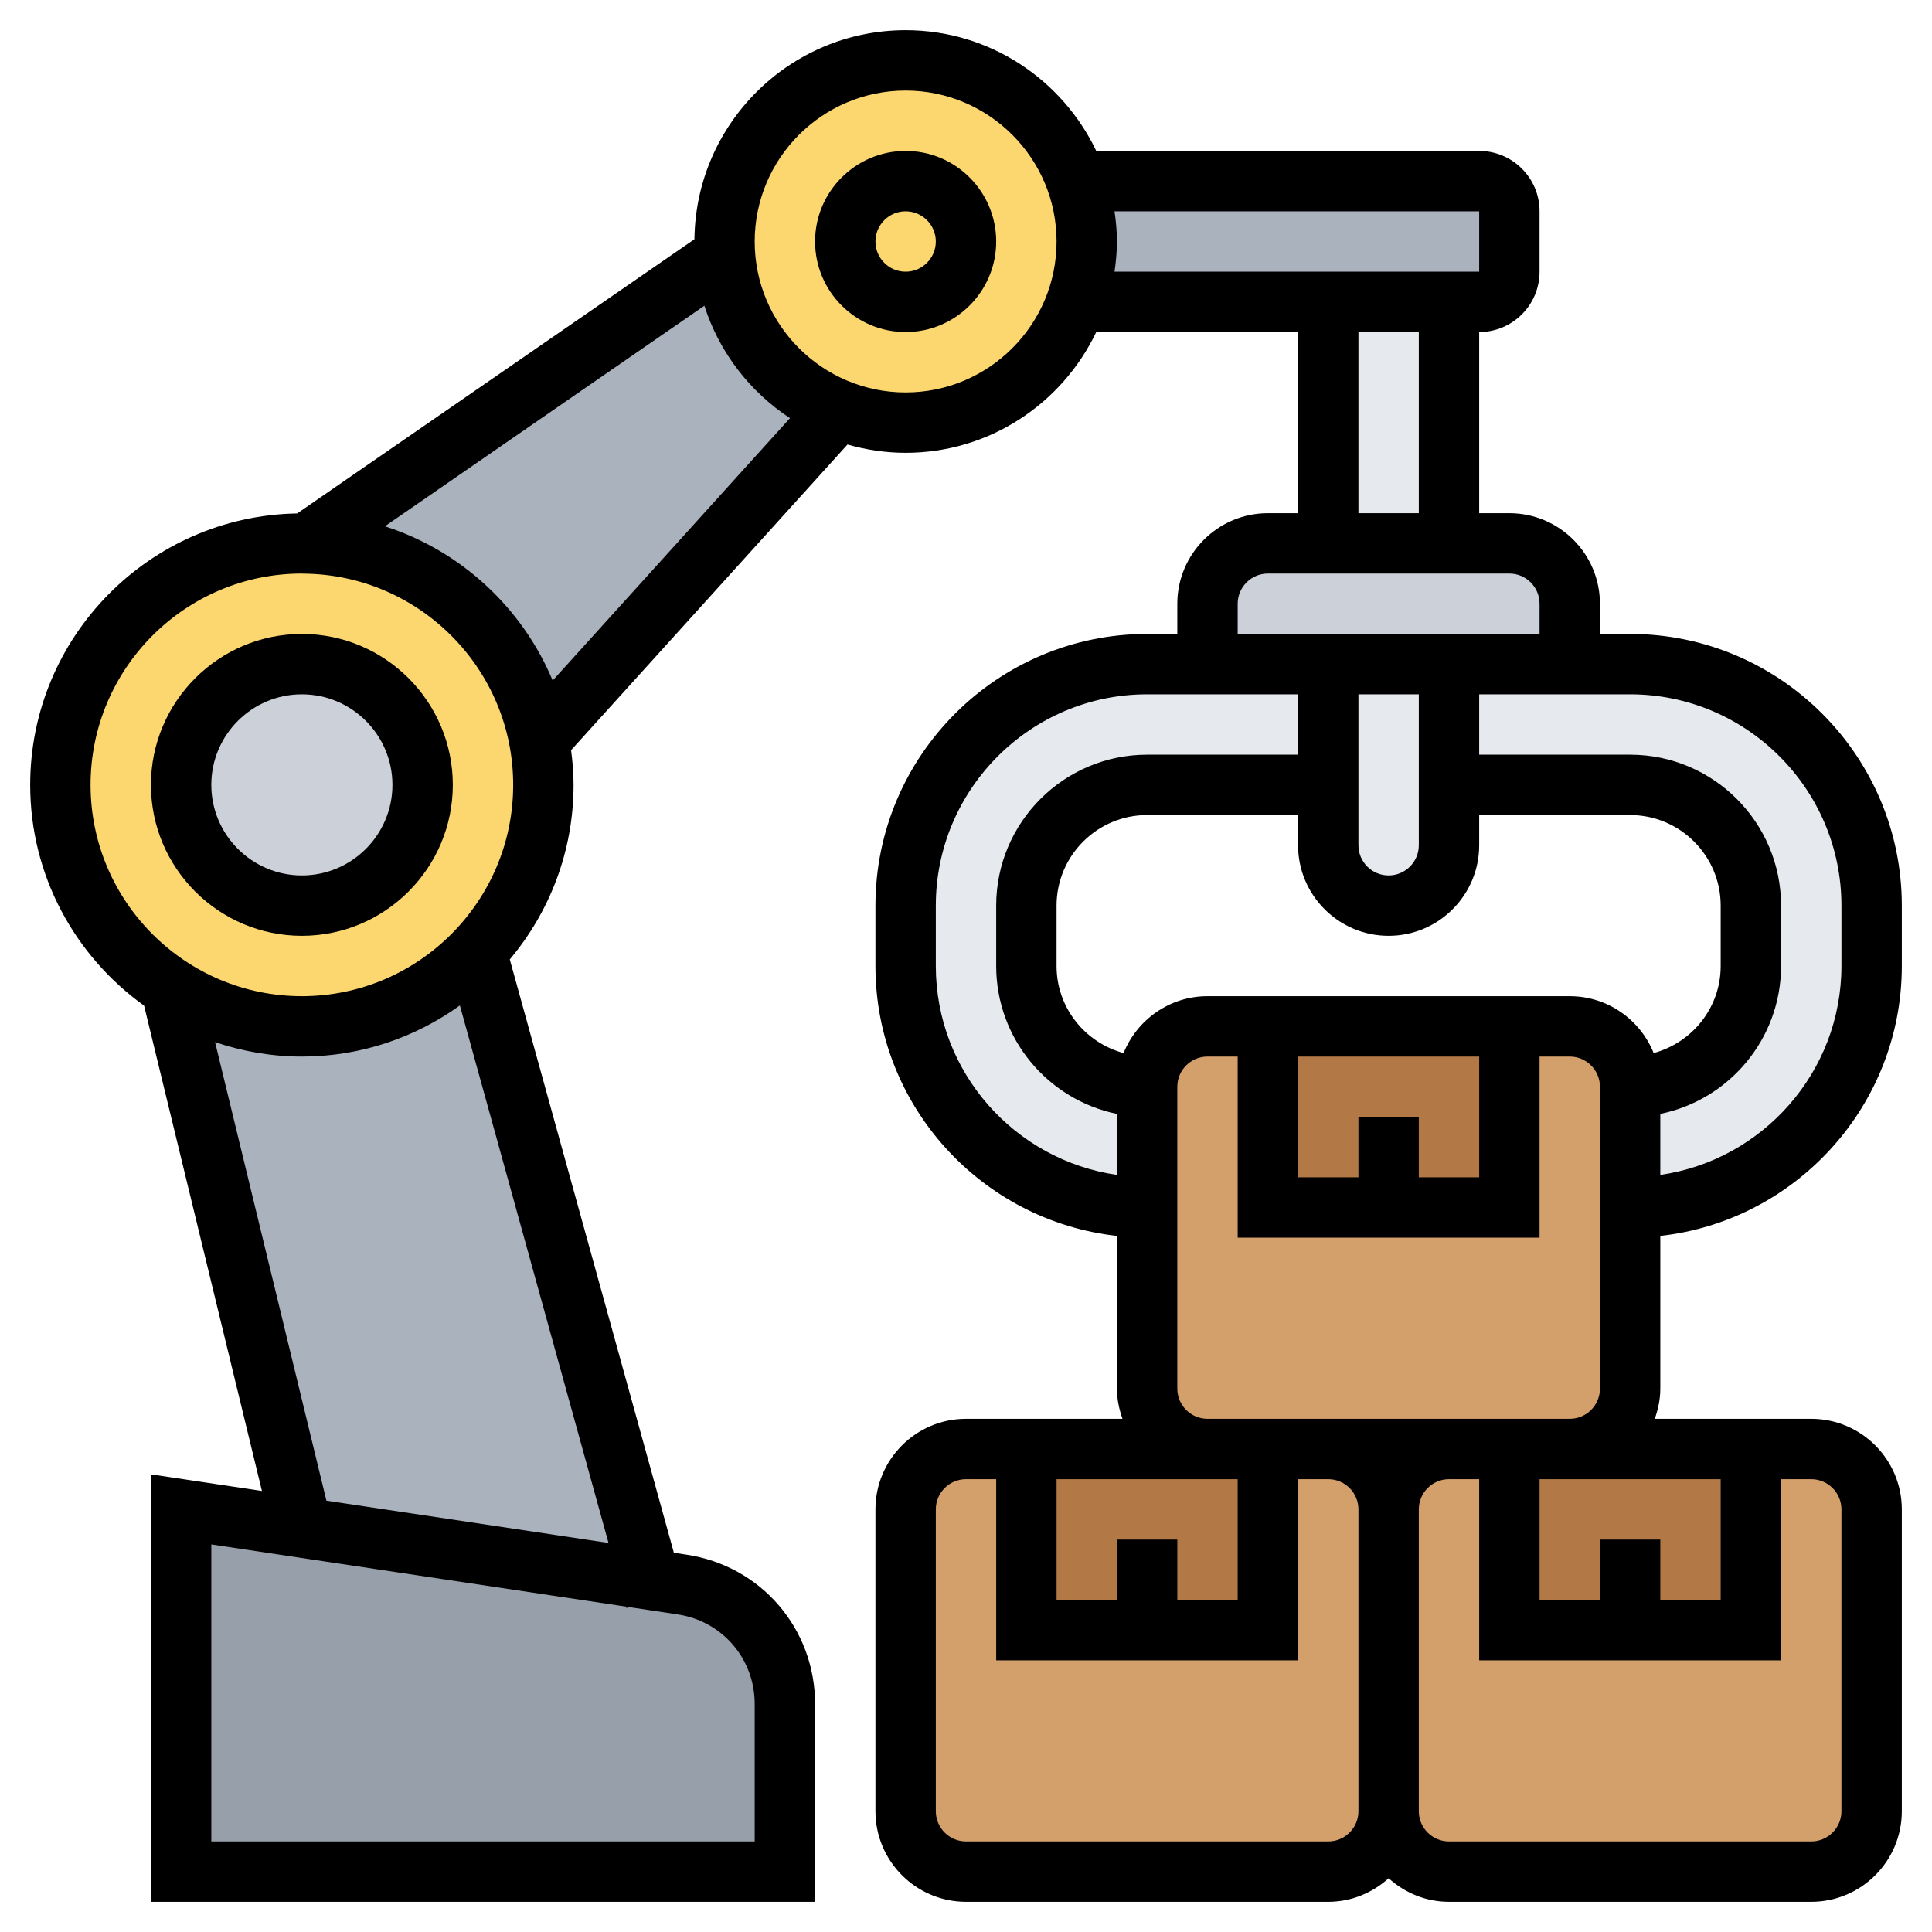
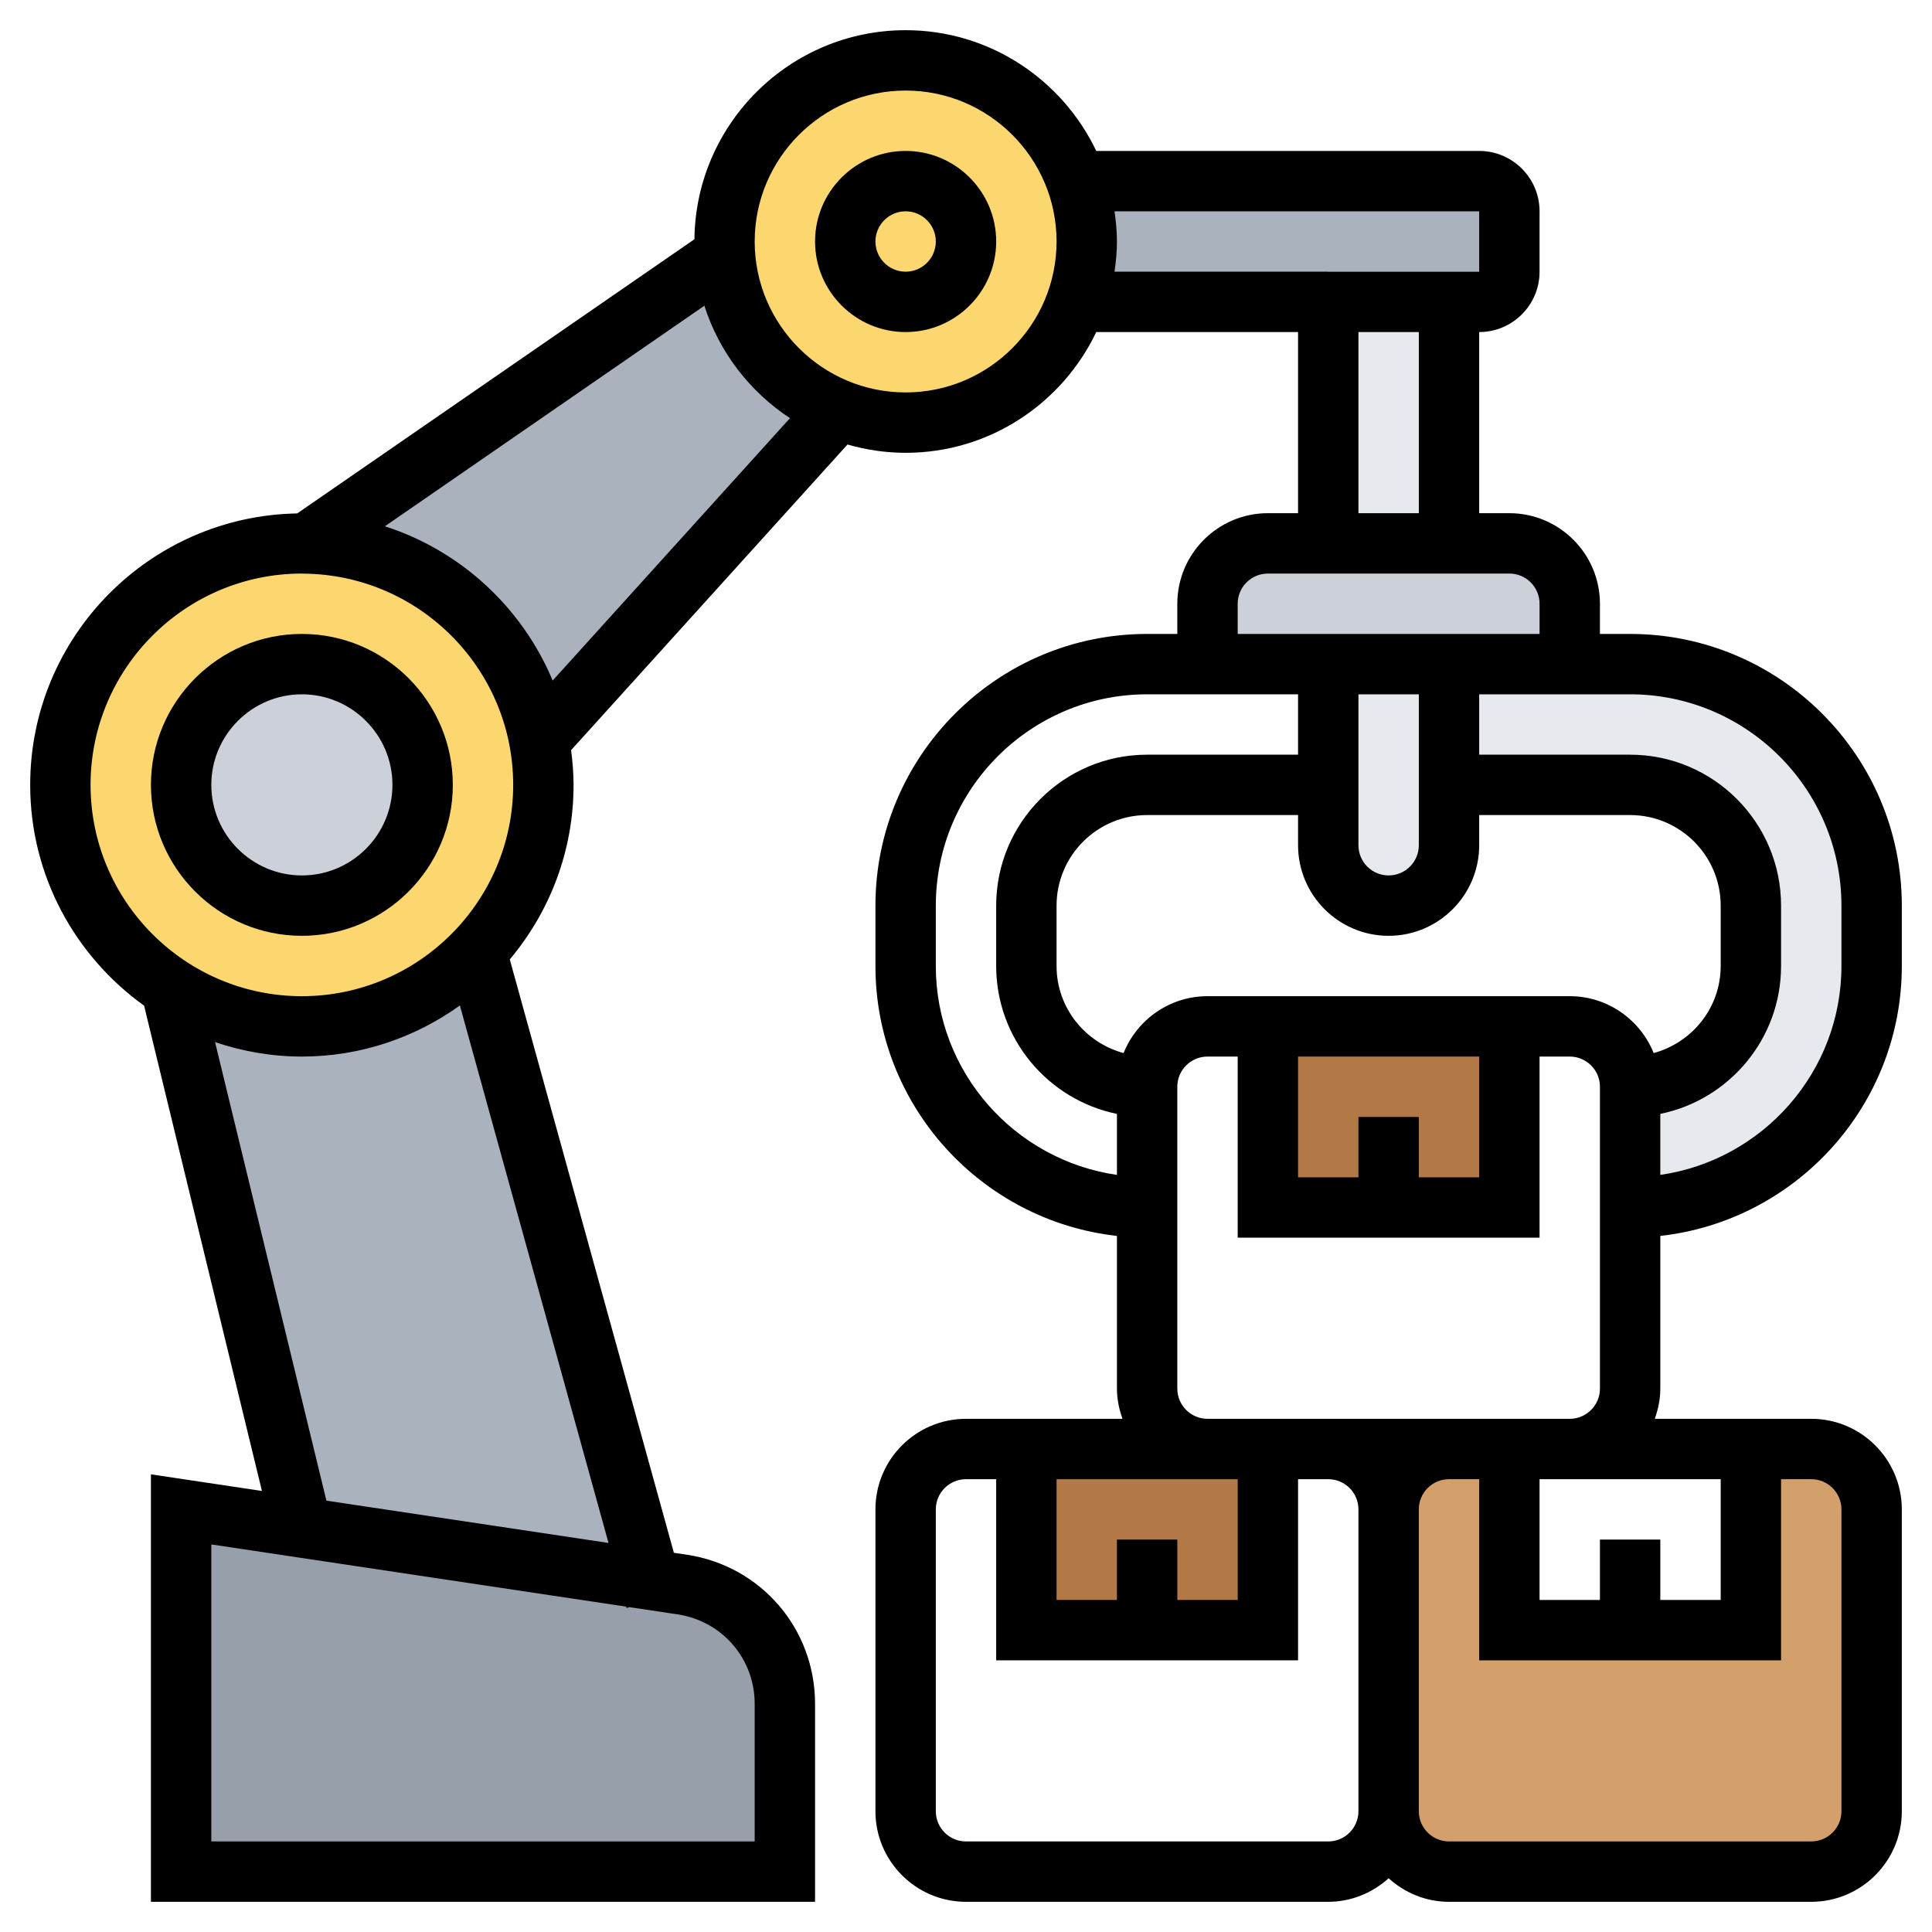
<svg xmlns="http://www.w3.org/2000/svg" width="512" height="512" viewBox="0 0 512 512" fill="none">
  <g filter="url(#filter0_d_138_87)">
    <path d="M172.32 418.64L180.72 419.92C196.4 422.24 208 435.68 208 451.52V496H48V400L80 404.8L172.32 418.64Z" fill="#969FAA" />
    <path d="M352 80H384V144H352V80Z" fill="#E6E9ED" />
-     <path d="M352 80H285.2C287.04 74.96 288 69.6 288 64C288 58.4 287.04 53.04 285.2 48H392C396.4 48 400 51.6 400 56V72C400 76.4 396.4 80 392 80H384H352Z" fill="#AAB2BD" />
+     <path d="M352 80H285.2C287.04 74.96 288 69.6 288 64C288 58.4 287.04 53.04 285.2 48H392C396.4 48 400 51.6 400 56V72H384H352Z" fill="#AAB2BD" />
    <path d="M222.16 108.56L142.88 196.24C137.44 166.96 112.08 144.64 81.36 144L192.16 67.519C193.52 86.24 205.52 101.92 222.16 108.56Z" fill="#AAB2BD" />
    <path d="M172.32 418.64L80 404.8L45.28 261.76C55.28 268.24 67.2 272 80 272C98.16 272 114.64 264.4 126.24 252.24L172.32 418.64Z" fill="#AAB2BD" />
-     <path d="M240 80C248.837 80 256 72.837 256 64C256 55.163 248.837 48 240 48C231.163 48 224 55.163 224 64C224 72.837 231.163 80 240 80Z" fill="#CCD1D9" />
    <path d="M126.24 252.24C114.64 264.4 98.16 272 80 272C67.2 272 55.28 268.24 45.28 261.76V261.68C27.68 250.4 16 230.56 16 208C16 172.64 44.64 144 80 144C80.4 144 80.8 144.08 81.28 144.08L81.36 144C112.08 144.64 137.44 166.96 142.88 196.24C143.6 200.08 144 204 144 208C144 225.2 137.2 240.72 126.24 252.24Z" fill="#FCD770" />
    <path d="M80 240C97.673 240 112 225.673 112 208C112 190.327 97.673 176 80 176C62.327 176 48 190.327 48 208C48 225.673 62.327 240 80 240Z" fill="#CCD1D9" />
    <path d="M285.2 48C287.04 53.04 288 58.4 288 64C288 69.6 287.04 74.96 285.2 80C278.72 98.64 260.88 112 240 112C233.68 112 227.68 110.8 222.16 108.56C205.52 101.92 193.52 86.24 192.16 67.52C192.08 66.4 192 65.2 192 64C192 37.52 213.52 16 240 16C260.88 16 278.72 29.36 285.2 48Z" fill="#FCD770" />
    <path d="M416 160V176H384H352H320V160C320 151.2 327.2 144 336 144H352H384H400C408.8 144 416 151.2 416 160Z" fill="#CCD1D9" />
    <path d="M384 208V224C384 232.8 376.8 240 368 240C363.6 240 359.6 238.24 356.72 235.28C353.76 232.4 352 228.4 352 224V208V176H384V208Z" fill="#E6E9ED" />
-     <path d="M352 176V208H304C286.32 208 272 222.32 272 240V256C272 273.68 286.32 288 304 288V320C268.64 320 240 291.36 240 256V240C240 204.64 268.64 176 304 176H320H352Z" fill="#E6E9ED" />
    <path d="M496 240V256C496 291.36 467.36 320 432 320V288C449.68 288 464 273.68 464 256V240C464 222.32 449.68 208 432 208H384V176H416H432C467.36 176 496 204.64 496 240Z" fill="#E6E9ED" />
-     <path d="M432 320V368C432 376.8 424.8 384 416 384H400H384H352H336H320C311.2 384 304 376.8 304 368V320V288C304 279.2 311.2 272 320 272H336V320H368H400V272H416C424.8 272 432 279.2 432 288V320Z" fill="#D3A06C" />
    <path d="M496 400V480C496 488.8 488.8 496 480 496H384C375.2 496 368 488.8 368 480V400C368 391.2 375.2 384 384 384H400V432H432H464V384H480C488.8 384 496 391.2 496 400Z" fill="#D3A06C" />
-     <path d="M368 400V480C368 488.8 360.8 496 352 496H256C247.2 496 240 488.8 240 480V400C240 391.2 247.2 384 256 384H272V432H304H336V384H352C360.8 384 368 391.2 368 400Z" fill="#D3A06C" />
-     <path d="M416 384H464V432H432H400V384H416Z" fill="#B27946" />
    <path d="M272 384H320H336V432H304H272V384Z" fill="#B27946" />
    <path d="M336 272H400V320H368H336V272Z" fill="#B27946" />
    <path d="M440 327.528C475.944 323.528 504 292.992 504 256V240C504 200.304 471.704 168 432 168H424V160C424 146.768 413.232 136 400 136H392V88C400.824 88 408 80.824 408 72V56C408 47.176 400.824 40 392 40H290.52C281.504 21.112 262.28 8 240 8C209.328 8 184.36 32.8 184.032 63.4L78.76 136.064C39.632 136.736 8 168.72 8 208C8 232.104 19.944 253.424 38.184 266.504L69.416 395.12L40 390.712V504H216V451.56C216 431.6 201.672 414.96 181.936 412L178.584 411.496L135.096 254.256C145.632 241.728 152 225.6 152 208C152 204.872 151.736 201.816 151.344 198.8L224.6 117.8C229.496 119.2 234.656 120 240 120C262.28 120 281.504 106.888 290.52 88H344V136H336C322.768 136 312 146.768 312 160V168H304C264.296 168 232 200.304 232 240V256C232 292.992 260.056 323.536 296 327.528V368C296 370.816 296.576 373.488 297.472 376H256C242.768 376 232 386.768 232 400V480C232 493.232 242.768 504 256 504H352C358.168 504 363.744 501.592 368 497.76C372.256 501.6 377.832 504 384 504H480C493.232 504 504 493.232 504 480V400C504 386.768 493.232 376 480 376H438.528C439.424 373.488 440 370.816 440 368V327.528ZM360 296V312H344V280H392V312H376V296H360ZM320 264C309.928 264 301.312 270.256 297.76 279.072C287.56 276.312 280 267.064 280 256V240C280 226.768 290.768 216 304 216H344V224C344 237.232 354.768 248 368 248C381.232 248 392 237.232 392 224V216H432C445.232 216 456 226.768 456 240V256C456 267.064 448.44 276.304 438.24 279.072C434.688 270.256 426.072 264 416 264H320ZM376 184V224C376 228.408 372.416 232 368 232C363.584 232 360 228.408 360 224V184H376ZM488 240V256C488 284.152 467.088 307.456 440 311.36V295.192C458.232 291.472 472 275.32 472 256V240C472 217.944 454.056 200 432 200H392V184H432C462.872 184 488 209.12 488 240ZM200 451.56V488H56V409.288L165.936 425.776L166.032 426.136L166.832 425.912L179.56 427.824C191.408 429.6 200 439.584 200 451.56ZM86.504 397.688L56.992 276.168C64.232 278.616 71.952 280 80 280C95.624 280 110.056 274.944 121.872 266.456L161.264 408.896L86.504 397.688ZM80 264C49.128 264 24 238.88 24 208C24 177.12 49.128 152 80 152C80.032 152 80.064 152.008 80.104 152.008V152.016L80.384 152.024C111.08 152.232 136 177.248 136 208C136 238.88 110.872 264 80 264ZM146.464 180.352C138.384 161.016 122.112 145.936 102 139.472L186.664 81.024C190.608 93.36 198.728 103.832 209.352 110.816L146.464 180.352ZM240 104C217.944 104 200 86.056 200 64C200 41.944 217.944 24 240 24C262.056 24 280 41.944 280 64C280 86.056 262.056 104 240 104ZM295.36 56H392V72H295.36C295.736 69.376 296 66.72 296 64C296 61.28 295.736 58.624 295.36 56ZM360 88H376V136H360V88ZM328 160C328 155.592 331.584 152 336 152H400C404.416 152 408 155.592 408 160V168H328V160ZM248 256V240C248 209.12 273.128 184 304 184H344V200H304C281.944 200 264 217.944 264 240V256C264 275.312 277.768 291.472 296 295.192V311.36C268.912 307.456 248 284.152 248 256ZM296 408V424H280V392H320H328V424H312V408H296ZM352 488H256C251.584 488 248 484.408 248 480V400C248 395.592 251.584 392 256 392H264V440H344V392H352C356.416 392 360 395.592 360 400V480C360 484.408 356.416 488 352 488ZM488 400V480C488 484.408 484.416 488 480 488H384C379.584 488 376 484.408 376 480V400C376 395.592 379.584 392 384 392H392V440H472V392H480C484.416 392 488 395.592 488 400ZM424 408V424H408V392H416H456V424H440V408H424ZM384 376H352H320C315.584 376 312 372.408 312 368V288C312 283.592 315.584 280 320 280H328V328H408V280H416C420.416 280 424 283.592 424 288V368C424 372.408 420.416 376 416 376H384Z" fill="black" />
    <path d="M240 40C226.768 40 216 50.768 216 64C216 77.232 226.768 88 240 88C253.232 88 264 77.232 264 64C264 50.768 253.232 40 240 40ZM240 72C235.584 72 232 68.408 232 64C232 59.592 235.584 56 240 56C244.416 56 248 59.592 248 64C248 68.408 244.416 72 240 72Z" fill="black" />
    <path d="M80 168C57.944 168 40 185.944 40 208C40 230.056 57.944 248 80 248C102.056 248 120 230.056 120 208C120 185.944 102.056 168 80 168ZM80 232C66.768 232 56 221.232 56 208C56 194.768 66.768 184 80 184C93.232 184 104 194.768 104 208C104 221.232 93.232 232 80 232Z" fill="black" />
  </g>
  <defs>
    <filter id="filter0_d_138_87" x="-4" y="0" width="520" height="520" filterUnits="userSpaceOnUse" color-interpolation-filters="sRGB">
      <feGaussianBlur stdDeviation="2" />
    </filter>
  </defs>
</svg>